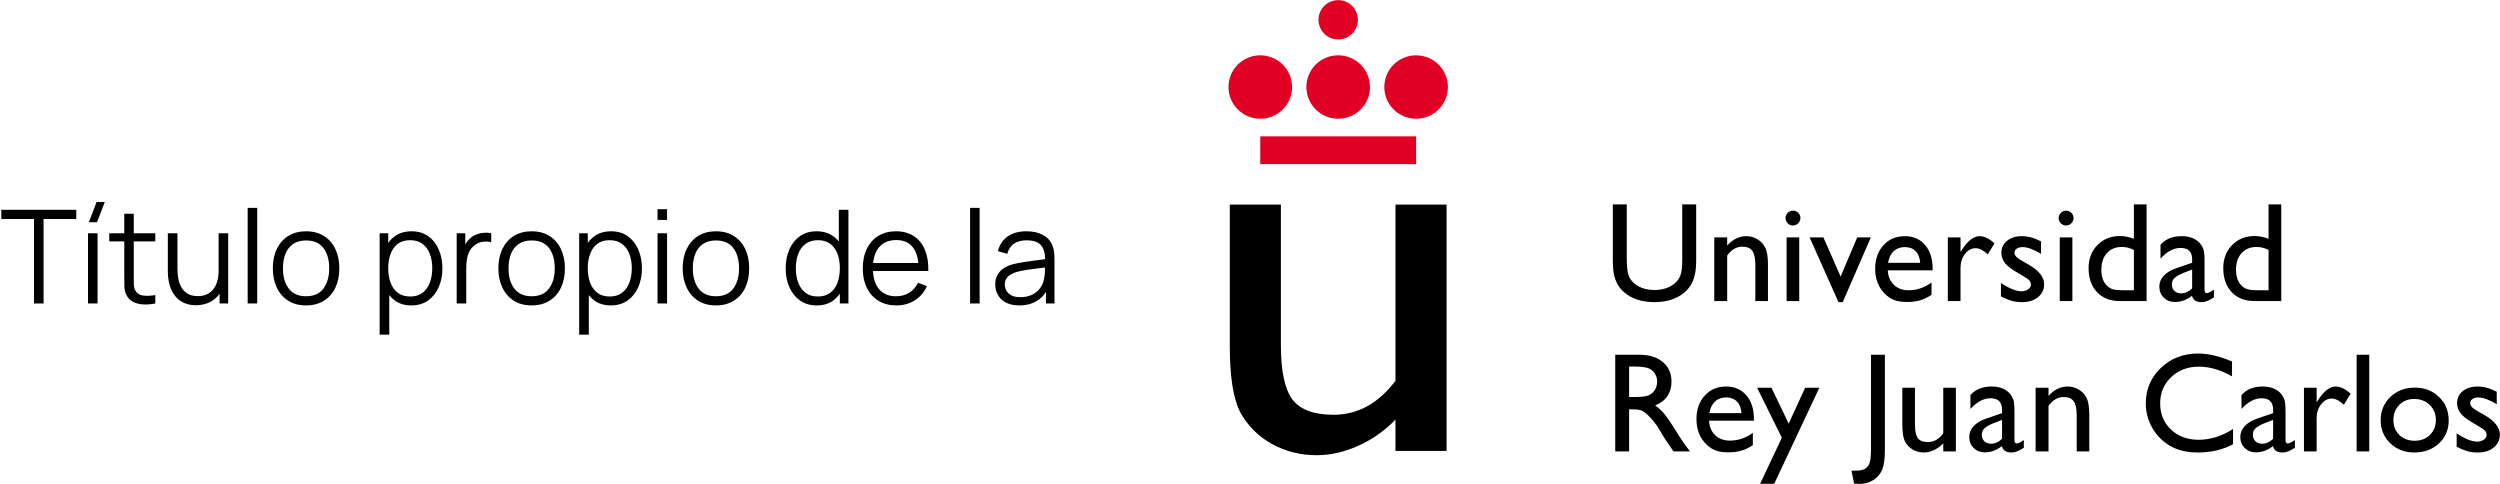
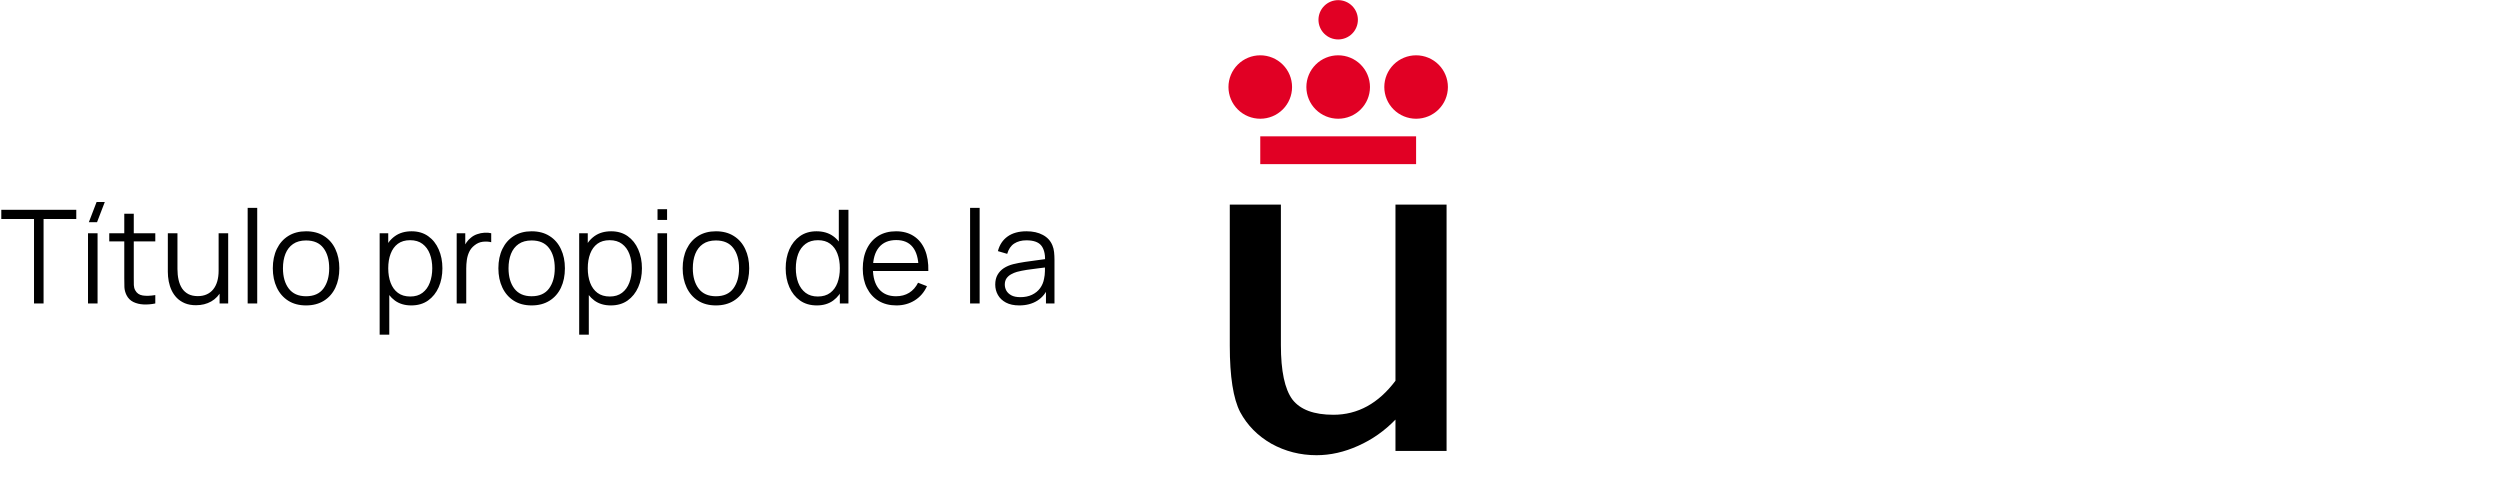
<svg xmlns="http://www.w3.org/2000/svg" width="346" height="67" viewBox="0 0 346 67" fill="none">
  <g clip-path="url(#clip0_88_1021)">
    <g clip-path="url(#clip1_88_1021)">
-       <path d="M223.214 28.291V35.862C223.214 36.941 223.285 37.733 223.425 38.237C223.572 38.741 223.755 39.169 223.973 39.52C224.197 39.864 224.468 40.177 224.788 40.458C225.844 41.364 227.245 41.817 228.992 41.817C230.707 41.817 232.096 41.361 233.159 40.448C233.479 40.173 233.747 39.864 233.965 39.52C234.189 39.169 234.374 38.731 234.522 38.208C234.675 37.684 234.752 36.909 234.752 35.882V28.291H232.822V35.882C232.822 36.935 232.74 37.678 232.574 38.112C232.407 38.546 232.134 38.923 231.757 39.242C231.04 39.836 230.113 40.132 228.974 40.132C228.174 40.132 227.479 39.985 226.89 39.692C226.302 39.392 225.864 38.997 225.576 38.505C225.288 38.014 225.144 37.139 225.144 35.882V28.291H223.214ZM295.33 28.291V33.039C294.638 32.79 293.998 32.666 293.41 32.666C292.143 32.666 291.1 33.084 290.281 33.92C289.468 34.756 289.061 35.822 289.061 37.117C289.061 38.502 289.449 39.605 290.224 40.429C291.004 41.252 292.047 41.664 293.352 41.664H297.087V28.291H295.33ZM313.968 28.291V33.039C313.277 32.79 312.638 32.666 312.049 32.666C310.782 32.666 309.738 33.084 308.919 33.92C308.106 34.756 307.701 35.822 307.701 37.117C307.701 38.502 308.088 39.605 308.862 40.429C309.643 41.252 310.685 41.664 311.991 41.664H315.725V28.291H313.968ZM248.131 29.152C247.862 29.152 247.624 29.258 247.42 29.468C247.215 29.673 247.112 29.908 247.112 30.177C247.112 30.451 247.215 30.693 247.42 30.904C247.624 31.108 247.862 31.211 248.131 31.211C248.419 31.211 248.665 31.108 248.87 30.904C249.074 30.7 249.177 30.457 249.177 30.177C249.177 29.889 249.074 29.647 248.87 29.449C248.665 29.251 248.419 29.152 248.131 29.152ZM285.933 29.152C285.665 29.152 285.428 29.258 285.223 29.468C285.019 29.673 284.916 29.908 284.916 30.177C284.916 30.451 285.019 30.693 285.223 30.904C285.428 31.108 285.665 31.211 285.933 31.211C286.221 31.211 286.469 31.108 286.673 30.904C286.878 30.7 286.98 30.457 286.98 30.177C286.98 29.889 286.878 29.647 286.673 29.449C286.469 29.251 286.221 29.152 285.933 29.152ZM241.7 32.685C240.709 32.685 239.822 33.115 239.041 33.977V32.857H237.256V41.664H239.041V35.374C239.617 34.551 240.318 34.14 241.143 34.14C241.79 34.14 242.251 34.334 242.526 34.723C242.801 35.106 242.938 35.748 242.938 36.648V41.664H244.686V36.628C244.686 35.556 244.561 34.774 244.311 34.283C244.068 33.785 243.709 33.396 243.236 33.115C242.762 32.828 242.251 32.685 241.7 32.685ZM263.629 32.685C262.414 32.685 261.425 33.106 260.663 33.949C259.902 34.785 259.521 35.873 259.521 37.213C259.521 38.106 259.701 38.894 260.059 39.577C260.424 40.253 260.906 40.793 261.508 41.195C262.11 41.597 262.897 41.797 263.87 41.797C264.58 41.797 265.198 41.722 265.723 41.569C266.254 41.415 266.788 41.16 267.326 40.803V39.098C266.353 39.813 265.291 40.171 264.139 40.171C263.313 40.171 262.638 39.922 262.113 39.424C261.595 38.926 261.314 38.256 261.269 37.414H267.479V37.194C267.479 35.821 267.13 34.727 266.433 33.91C265.735 33.093 264.801 32.685 263.629 32.685ZM273.966 32.685C273.122 32.685 272.277 33.364 271.432 34.723L271.336 34.877V32.857H269.58V41.664H271.336V37.059C271.336 36.325 271.541 35.69 271.95 35.154C272.366 34.618 272.857 34.35 273.42 34.35C273.938 34.35 274.501 34.638 275.109 35.212L276.031 33.68C275.314 33.017 274.625 32.685 273.966 32.685ZM279.821 32.685C278.989 32.685 278.307 32.899 277.776 33.327C277.251 33.754 276.989 34.306 276.989 34.982C276.989 35.506 277.162 35.99 277.508 36.437C277.86 36.877 278.599 37.41 279.725 38.036C280.288 38.355 280.652 38.601 280.819 38.773C280.991 38.939 281.078 39.149 281.078 39.405C281.078 39.654 280.947 39.867 280.685 40.046C280.423 40.225 280.108 40.314 279.743 40.314C279.391 40.314 278.957 40.208 278.439 39.998C277.927 39.781 277.424 39.5 276.931 39.155V41.032C277.552 41.332 278.067 41.54 278.476 41.654C278.886 41.763 279.353 41.817 279.878 41.817C280.768 41.817 281.495 41.587 282.058 41.128C282.627 40.662 282.912 40.069 282.912 39.348C282.912 38.339 282.175 37.42 280.703 36.591L280.08 36.236C279.606 35.974 279.274 35.751 279.082 35.566C278.896 35.381 278.803 35.187 278.803 34.982C278.803 34.746 278.905 34.558 279.11 34.417C279.321 34.27 279.597 34.197 279.936 34.197C280.595 34.197 281.443 34.51 282.48 35.135V33.413C281.571 32.928 280.685 32.685 279.821 32.685ZM301.942 32.685C300.668 32.685 299.693 33.083 299.014 33.881V35.786C299.917 34.803 300.845 34.312 301.798 34.312C302.861 34.312 303.392 34.842 303.392 35.901V36.37L301.155 37.136C300.419 37.391 299.85 37.739 299.446 38.18C299.05 38.614 298.852 39.108 298.852 39.663C298.852 40.276 299.056 40.786 299.466 41.195C299.875 41.597 300.387 41.797 301.001 41.797C301.839 41.797 302.63 41.51 303.373 40.936C303.507 41.523 303.948 41.817 304.697 41.817C304.959 41.817 305.209 41.77 305.445 41.674C305.689 41.584 306.009 41.411 306.405 41.156V40.093C305.958 40.406 305.629 40.563 305.417 40.563C305.213 40.563 305.11 40.413 305.11 40.113V36.37C305.11 35.63 305.087 35.129 305.043 34.867C305.004 34.599 304.908 34.334 304.755 34.072C304.601 33.804 304.429 33.591 304.237 33.432C303.661 32.934 302.895 32.685 301.942 32.685ZM247.266 32.857V41.664H249.013V32.857H247.266ZM250.452 32.857L254.445 41.817H255.03L258.927 32.857H257.037L254.743 38.275L252.362 32.857H250.452ZM285.07 32.857V41.664H286.817V32.857H285.07ZM293.679 34.178C294.236 34.178 294.786 34.316 295.33 34.59V40.171H293.976C293.196 40.171 292.655 40.119 292.354 40.017C292.053 39.915 291.768 39.718 291.499 39.424C291.051 38.933 290.828 38.234 290.828 37.328C290.828 36.364 291.084 35.598 291.596 35.03C292.115 34.462 292.809 34.178 293.679 34.178ZM312.317 34.178C312.874 34.178 313.424 34.316 313.968 34.59V40.171H312.615C311.834 40.171 311.294 40.119 310.993 40.017C310.692 39.915 310.408 39.718 310.139 39.424C309.691 38.933 309.466 38.234 309.466 37.328C309.466 36.364 309.723 35.598 310.235 35.03C310.753 34.462 311.447 34.178 312.317 34.178ZM263.629 34.197C264.257 34.197 264.756 34.386 265.127 34.762C265.498 35.139 265.706 35.675 265.751 36.37H261.307C261.428 35.675 261.688 35.139 262.084 34.762C262.488 34.386 263.002 34.197 263.629 34.197ZM303.392 37.308V39.922C302.918 40.375 302.403 40.602 301.846 40.602C301.475 40.602 301.171 40.486 300.934 40.257C300.704 40.027 300.589 39.73 300.589 39.366C300.589 39.009 300.711 38.712 300.954 38.476C301.203 38.234 301.626 37.995 302.221 37.759L303.392 37.308ZM304.217 48.928C302.176 48.928 300.458 49.591 299.063 50.918C297.674 52.246 296.979 53.883 296.979 55.83C296.979 57.055 297.284 58.193 297.892 59.246C298.5 60.299 299.325 61.126 300.368 61.726C301.411 62.326 302.681 62.625 304.178 62.625C306.021 62.625 307.647 62.243 309.055 61.477V59.371C307.506 60.366 305.919 60.864 304.294 60.864C302.739 60.864 301.462 60.393 300.464 59.448C299.465 58.504 298.967 57.297 298.967 55.83C298.967 54.374 299.472 53.165 300.483 52.201C301.5 51.231 302.777 50.746 304.313 50.746C305.811 50.746 307.344 51.193 308.911 52.086V50.029C307.19 49.295 305.625 48.928 304.217 48.928ZM223.55 49.099V62.473H225.47V56.653H225.969C226.596 56.653 227.041 56.726 227.303 56.873C227.572 57.013 227.87 57.246 228.196 57.571C228.529 57.897 228.894 58.334 229.291 58.883L229.933 59.926L230.529 60.903L230.903 61.429C230.96 61.506 230.999 61.56 231.018 61.592L231.604 62.473H233.888L233.178 61.515C232.896 61.133 232.521 60.561 232.054 59.802C231.312 58.596 230.737 57.75 230.327 57.265C229.918 56.78 229.499 56.397 229.07 56.116C229.799 55.836 230.359 55.411 230.749 54.843C231.14 54.275 231.335 53.602 231.335 52.823C231.335 51.681 230.935 50.775 230.135 50.105C229.342 49.435 228.266 49.099 226.91 49.099H223.55ZM258.946 49.099V62.081C258.946 63.178 258.859 63.895 258.686 64.234C258.52 64.572 258.29 64.809 257.996 64.943C257.708 65.077 257.289 65.144 256.738 65.144H256.248L256.604 66.924C256.898 66.962 257.106 66.981 257.227 66.981C258.021 66.981 258.699 66.802 259.263 66.445C259.826 66.094 260.232 65.622 260.481 65.029C260.737 64.442 260.866 63.532 260.866 62.301V49.099H258.946ZM326.158 49.099V62.473H327.904V49.099H326.158ZM225.47 50.727H226.046C226.986 50.727 227.658 50.797 228.061 50.938C228.471 51.078 228.788 51.321 229.012 51.665C229.236 52.003 229.348 52.383 229.348 52.804C229.348 53.232 229.246 53.615 229.041 53.954C228.842 54.285 228.561 54.533 228.196 54.699C227.838 54.865 227.172 54.949 226.2 54.949H225.47V50.727ZM238.897 53.494C237.681 53.494 236.692 53.915 235.931 54.757C235.169 55.593 234.789 56.681 234.789 58.021C234.789 58.915 234.968 59.703 235.327 60.386C235.691 61.063 236.174 61.601 236.776 62.003C237.377 62.405 238.165 62.607 239.137 62.607C239.848 62.607 240.466 62.53 240.99 62.377C241.522 62.224 242.055 61.968 242.593 61.611V59.907C241.62 60.622 240.558 60.979 239.407 60.979C238.581 60.979 237.906 60.73 237.381 60.233C236.863 59.735 236.581 59.065 236.536 58.222H242.747V58.002C242.747 56.63 242.398 55.535 241.7 54.719C241.003 53.902 240.068 53.494 238.897 53.494ZM275.635 53.494C274.362 53.494 273.386 53.893 272.708 54.691V56.596C273.61 55.613 274.538 55.12 275.492 55.12C276.554 55.12 277.084 55.65 277.084 56.71V57.179L274.849 57.945C274.113 58.2 273.543 58.548 273.14 58.988C272.743 59.422 272.544 59.917 272.544 60.472C272.544 61.085 272.75 61.595 273.159 62.003C273.569 62.405 274.08 62.607 274.695 62.607C275.533 62.607 276.324 62.32 277.066 61.745C277.2 62.332 277.641 62.625 278.39 62.625C278.653 62.625 278.902 62.578 279.139 62.482C279.382 62.393 279.702 62.221 280.099 61.966V60.903C279.651 61.216 279.321 61.371 279.11 61.371C278.905 61.371 278.803 61.222 278.803 60.922V57.179C278.803 56.439 278.781 55.938 278.736 55.676C278.698 55.408 278.602 55.144 278.448 54.882C278.295 54.614 278.122 54.4 277.93 54.24C277.354 53.743 276.589 53.494 275.635 53.494ZM286.174 53.494C285.182 53.494 284.295 53.925 283.515 54.786V53.666H281.729V62.473H283.515V56.183C284.09 55.36 284.791 54.949 285.617 54.949C286.263 54.949 286.724 55.144 286.999 55.533C287.274 55.916 287.413 56.556 287.413 57.456V62.473H289.159V57.438C289.159 56.366 289.035 55.584 288.785 55.093C288.542 54.595 288.183 54.205 287.71 53.925C287.236 53.637 286.724 53.494 286.174 53.494ZM313.149 53.494C311.876 53.494 310.9 53.893 310.222 54.691V56.596C311.124 55.613 312.053 55.12 313.006 55.12C314.068 55.12 314.6 55.65 314.6 56.71V57.179L312.363 57.945C311.627 58.2 311.057 58.548 310.654 58.988C310.257 59.422 310.058 59.917 310.058 60.472C310.058 61.085 310.264 61.595 310.673 62.003C311.083 62.405 311.594 62.607 312.209 62.607C313.047 62.607 313.838 62.32 314.58 61.745C314.715 62.332 315.156 62.625 315.904 62.625C316.167 62.625 316.416 62.578 316.653 62.482C316.896 62.393 317.216 62.221 317.613 61.966V60.903C317.165 61.216 316.836 61.371 316.625 61.371C316.42 61.371 316.317 61.222 316.317 60.922V57.179C316.317 56.439 316.295 55.938 316.25 55.676C316.212 55.408 316.116 55.144 315.962 54.882C315.809 54.614 315.636 54.4 315.444 54.24C314.868 53.743 314.103 53.494 313.149 53.494ZM323.254 53.494C322.409 53.494 321.564 54.174 320.72 55.533L320.623 55.686V53.666H318.867V62.473H320.623V57.868C320.623 57.134 320.828 56.5 321.238 55.964C321.654 55.428 322.143 55.159 322.706 55.159C323.225 55.159 323.788 55.447 324.396 56.021L325.317 54.489C324.6 53.825 323.913 53.494 323.254 53.494ZM342.89 53.494C342.058 53.494 341.377 53.708 340.846 54.135C340.321 54.563 340.058 55.114 340.058 55.791C340.058 56.314 340.231 56.799 340.577 57.246C340.929 57.686 341.668 58.219 342.794 58.844C343.357 59.163 343.722 59.409 343.889 59.581C344.061 59.747 344.147 59.958 344.147 60.213C344.147 60.462 344.016 60.676 343.754 60.855C343.492 61.033 343.178 61.123 342.813 61.123C342.461 61.123 342.026 61.018 341.508 60.807C340.996 60.59 340.494 60.31 340.001 59.965V61.841C340.622 62.141 341.137 62.348 341.546 62.463C341.956 62.572 342.423 62.625 342.948 62.625C343.838 62.625 344.563 62.396 345.127 61.937C345.696 61.471 345.981 60.877 345.981 60.156C345.981 59.148 345.245 58.229 343.773 57.399L343.149 57.045C342.676 56.783 342.343 56.56 342.151 56.375C341.965 56.19 341.873 55.995 341.873 55.791C341.873 55.555 341.975 55.366 342.18 55.226C342.391 55.079 342.666 55.007 343.005 55.007C343.664 55.007 344.512 55.319 345.549 55.944V54.221C344.64 53.736 343.754 53.494 342.89 53.494ZM334.216 53.646C332.86 53.646 331.73 54.077 330.828 54.939C329.932 55.794 329.484 56.867 329.484 58.156C329.484 59.432 329.93 60.498 330.819 61.353C331.709 62.202 332.815 62.625 334.14 62.625C335.509 62.625 336.645 62.208 337.548 61.371C338.45 60.529 338.901 59.473 338.901 58.203C338.901 56.895 338.456 55.81 337.567 54.949C336.677 54.081 335.56 53.646 334.216 53.646ZM243.186 53.666L246.604 60.587L243.599 66.962H245.548L251.797 53.666H249.83L247.554 58.634L245.174 53.666H243.186ZM263.283 53.666V58.711C263.283 59.815 263.401 60.606 263.638 61.085C263.881 61.557 264.237 61.933 264.704 62.214C265.177 62.488 265.692 62.625 266.249 62.625C266.722 62.625 267.196 62.514 267.67 62.291C268.15 62.068 268.575 61.755 268.947 61.353V62.473H270.693V53.666H268.947V59.965C268.364 60.776 267.657 61.18 266.825 61.18C266.16 61.18 265.692 60.998 265.423 60.634C265.161 60.264 265.03 59.617 265.03 58.692V53.666H263.283ZM238.897 55.007C239.524 55.007 240.023 55.194 240.395 55.571C240.766 55.947 240.974 56.483 241.018 57.179H236.574C236.696 56.483 236.955 55.947 237.352 55.571C237.755 55.194 238.27 55.007 238.897 55.007ZM334.12 55.217C334.984 55.217 335.701 55.491 336.271 56.04C336.84 56.589 337.125 57.281 337.125 58.117C337.125 58.959 336.85 59.651 336.3 60.194C335.756 60.73 335.055 60.999 334.198 60.999C333.334 60.999 332.627 60.733 332.076 60.204C331.526 59.667 331.25 58.979 331.25 58.136C331.25 57.288 331.52 56.589 332.057 56.04C332.595 55.491 333.282 55.217 334.12 55.217ZM277.084 58.117V60.73C276.611 61.183 276.096 61.41 275.539 61.41C275.168 61.41 274.865 61.295 274.628 61.065C274.397 60.836 274.282 60.539 274.282 60.176C274.282 59.818 274.404 59.521 274.647 59.285C274.897 59.042 275.319 58.803 275.914 58.567L277.084 58.117ZM314.6 58.117V60.73C314.126 61.183 313.61 61.41 313.054 61.41C312.682 61.41 312.379 61.295 312.142 61.065C311.912 60.836 311.796 60.539 311.796 60.176C311.796 59.818 311.918 59.521 312.161 59.285C312.411 59.042 312.833 58.803 313.428 58.567L314.6 58.117Z" fill="black" />
      <path d="M193.133 62.407V58.071C191.63 59.627 189.907 60.838 187.964 61.703C186.046 62.567 184.129 63 182.212 63C179.957 63 177.872 62.469 175.954 61.406C174.063 60.319 172.625 58.862 171.64 57.033C170.682 55.18 170.202 52.117 170.202 47.843V28.313H177.276V47.769C177.276 51.351 177.807 53.859 178.869 55.292C179.957 56.7 181.849 57.404 184.544 57.404C187.912 57.404 190.775 55.835 193.133 52.697V28.313H200.206V62.407H193.133Z" fill="black" />
      <path d="M185.204 0.019C184.481 0.019 183.787 0.306 183.275 0.816C182.764 1.326 182.476 2.018 182.476 2.739C182.476 3.461 182.764 4.153 183.275 4.663C183.787 5.173 184.481 5.459 185.204 5.459C185.928 5.459 186.621 5.173 187.133 4.663C187.645 4.153 187.932 3.461 187.932 2.739C187.932 2.018 187.645 1.326 187.133 0.816C186.621 0.306 185.928 0.019 185.204 0.019ZM174.421 7.654C173.253 7.654 172.134 8.117 171.308 8.94C170.483 9.763 170.019 10.88 170.019 12.044C170.019 13.208 170.483 14.324 171.308 15.148C172.134 15.971 173.253 16.433 174.421 16.433C175.588 16.433 176.708 15.971 177.533 15.148C178.359 14.324 178.822 13.208 178.822 12.044C178.822 10.88 178.359 9.763 177.533 8.94C176.708 8.117 175.588 7.654 174.421 7.654ZM185.204 7.654C184.037 7.654 182.917 8.117 182.092 8.94C181.266 9.763 180.802 10.88 180.802 12.044C180.802 13.208 181.266 14.324 182.092 15.148C182.917 15.971 184.037 16.433 185.204 16.433C186.371 16.433 187.491 15.971 188.317 15.148C189.142 14.324 189.606 13.208 189.606 12.044C189.606 10.88 189.142 9.763 188.317 8.94C187.491 8.117 186.371 7.654 185.204 7.654ZM195.988 7.654C194.821 7.654 193.701 8.117 192.876 8.94C192.05 9.763 191.587 10.88 191.587 12.044C191.587 13.208 192.05 14.324 192.876 15.148C193.701 15.971 194.821 16.433 195.988 16.433C197.156 16.433 198.275 15.971 199.101 15.148C199.926 14.324 200.39 13.208 200.39 12.044C200.39 10.88 199.926 9.763 199.101 8.94C198.275 8.117 197.156 7.654 195.988 7.654ZM174.421 18.869V22.715H195.988V18.869H174.421Z" fill="#E10024" />
    </g>
    <path d="M4.707 42V30.309H0.18V29.04H10.557V30.309H6.03V42H4.707ZM13.431 30.75H12.297L13.368 27.96H14.502L13.431 30.75ZM12.18 42V32.28H13.503V42H12.18ZM21.493 42C20.947 42.114 20.407 42.159 19.873 42.135C19.345 42.111 18.871 41.997 18.451 41.793C18.037 41.589 17.722 41.271 17.506 40.839C17.332 40.479 17.236 40.116 17.218 39.75C17.206 39.378 17.2 38.955 17.2 38.481V29.58H18.514V38.427C18.514 38.835 18.517 39.177 18.523 39.453C18.535 39.723 18.598 39.963 18.712 40.173C18.928 40.575 19.27 40.815 19.738 40.893C20.212 40.971 20.797 40.953 21.493 40.839V42ZM15.121 33.414V32.28H21.493V33.414H15.121ZM27.125 42.243C26.543 42.243 26.033 42.153 25.595 41.973C25.163 41.793 24.794 41.55 24.488 41.244C24.188 40.938 23.945 40.59 23.759 40.2C23.573 39.804 23.438 39.387 23.354 38.949C23.27 38.505 23.228 38.064 23.228 37.626V32.28H24.56V37.239C24.56 37.773 24.611 38.268 24.713 38.724C24.815 39.18 24.977 39.579 25.199 39.921C25.427 40.257 25.718 40.518 26.072 40.704C26.432 40.89 26.867 40.983 27.377 40.983C27.845 40.983 28.256 40.902 28.61 40.74C28.97 40.578 29.27 40.347 29.51 40.047C29.756 39.741 29.942 39.372 30.068 38.94C30.194 38.502 30.257 38.01 30.257 37.464L31.193 37.671C31.193 38.667 31.019 39.504 30.671 40.182C30.323 40.86 29.843 41.373 29.231 41.721C28.619 42.069 27.917 42.243 27.125 42.243ZM30.392 42V39.606H30.257V32.28H31.58V42H30.392ZM34.276 42V28.77H35.599V42H34.276ZM42.356 42.27C41.39 42.27 40.565 42.051 39.881 41.613C39.197 41.175 38.672 40.569 38.306 39.795C37.94 39.021 37.757 38.133 37.757 37.131C37.757 36.111 37.943 35.217 38.315 34.449C38.687 33.681 39.215 33.084 39.899 32.658C40.589 32.226 41.408 32.01 42.356 32.01C43.328 32.01 44.156 32.229 44.84 32.667C45.53 33.099 46.055 33.702 46.415 34.476C46.781 35.244 46.964 36.129 46.964 37.131C46.964 38.151 46.781 39.048 46.415 39.822C46.049 40.59 45.521 41.19 44.831 41.622C44.141 42.054 43.316 42.27 42.356 42.27ZM42.356 41.001C43.436 41.001 44.24 40.644 44.768 39.93C45.296 39.21 45.56 38.277 45.56 37.131C45.56 35.955 45.293 35.019 44.759 34.323C44.231 33.627 43.43 33.279 42.356 33.279C41.63 33.279 41.03 33.444 40.556 33.774C40.088 34.098 39.737 34.551 39.503 35.133C39.275 35.709 39.161 36.375 39.161 37.131C39.161 38.301 39.431 39.24 39.971 39.948C40.511 40.65 41.306 41.001 42.356 41.001ZM56.918 42.27C56.024 42.27 55.268 42.045 54.65 41.595C54.032 41.139 53.564 40.524 53.246 39.75C52.928 38.97 52.769 38.097 52.769 37.131C52.769 36.147 52.928 35.271 53.246 34.503C53.57 33.729 54.044 33.12 54.668 32.676C55.292 32.232 56.06 32.01 56.972 32.01C57.86 32.01 58.622 32.235 59.258 32.685C59.894 33.135 60.38 33.747 60.716 34.521C61.058 35.295 61.229 36.165 61.229 37.131C61.229 38.103 61.058 38.976 60.716 39.75C60.374 40.524 59.882 41.139 59.24 41.595C58.598 42.045 57.824 42.27 56.918 42.27ZM52.544 46.32V32.28H53.732V39.597H53.876V46.32H52.544ZM56.783 41.037C57.461 41.037 58.025 40.866 58.475 40.524C58.925 40.182 59.261 39.717 59.483 39.129C59.711 38.535 59.825 37.869 59.825 37.131C59.825 36.399 59.714 35.739 59.492 35.151C59.27 34.563 58.931 34.098 58.475 33.756C58.025 33.414 57.452 33.243 56.756 33.243C56.078 33.243 55.514 33.408 55.064 33.738C54.62 34.068 54.287 34.527 54.065 35.115C53.843 35.697 53.732 36.369 53.732 37.131C53.732 37.881 53.843 38.553 54.065 39.147C54.287 39.735 54.623 40.197 55.073 40.533C55.523 40.869 56.093 41.037 56.783 41.037ZM63.205 42V32.28H64.393V34.62L64.159 34.314C64.267 34.026 64.408 33.762 64.582 33.522C64.756 33.276 64.945 33.075 65.149 32.919C65.401 32.697 65.695 32.529 66.031 32.415C66.367 32.295 66.706 32.226 67.048 32.208C67.39 32.184 67.702 32.208 67.984 32.28V33.522C67.63 33.432 67.243 33.411 66.823 33.459C66.403 33.507 66.016 33.675 65.662 33.963C65.338 34.215 65.095 34.518 64.933 34.872C64.771 35.22 64.663 35.592 64.609 35.988C64.555 36.378 64.528 36.765 64.528 37.149V42H63.205ZM73.575 42.27C72.609 42.27 71.784 42.051 71.1 41.613C70.416 41.175 69.891 40.569 69.525 39.795C69.159 39.021 68.976 38.133 68.976 37.131C68.976 36.111 69.162 35.217 69.534 34.449C69.906 33.681 70.434 33.084 71.118 32.658C71.808 32.226 72.627 32.01 73.575 32.01C74.547 32.01 75.375 32.229 76.059 32.667C76.749 33.099 77.274 33.702 77.634 34.476C78 35.244 78.183 36.129 78.183 37.131C78.183 38.151 78 39.048 77.634 39.822C77.268 40.59 76.74 41.19 76.05 41.622C75.36 42.054 74.535 42.27 73.575 42.27ZM73.575 41.001C74.655 41.001 75.459 40.644 75.987 39.93C76.515 39.21 76.779 38.277 76.779 37.131C76.779 35.955 76.512 35.019 75.978 34.323C75.45 33.627 74.649 33.279 73.575 33.279C72.849 33.279 72.249 33.444 71.775 33.774C71.307 34.098 70.956 34.551 70.722 35.133C70.494 35.709 70.38 36.375 70.38 37.131C70.38 38.301 70.65 39.24 71.19 39.948C71.73 40.65 72.525 41.001 73.575 41.001ZM84.533 42.27C83.639 42.27 82.883 42.045 82.265 41.595C81.647 41.139 81.179 40.524 80.861 39.75C80.543 38.97 80.384 38.097 80.384 37.131C80.384 36.147 80.543 35.271 80.861 34.503C81.185 33.729 81.659 33.12 82.283 32.676C82.907 32.232 83.675 32.01 84.587 32.01C85.475 32.01 86.237 32.235 86.873 32.685C87.509 33.135 87.995 33.747 88.331 34.521C88.673 35.295 88.844 36.165 88.844 37.131C88.844 38.103 88.673 38.976 88.331 39.75C87.989 40.524 87.497 41.139 86.855 41.595C86.213 42.045 85.439 42.27 84.533 42.27ZM80.159 46.32V32.28H81.347V39.597H81.491V46.32H80.159ZM84.398 41.037C85.076 41.037 85.64 40.866 86.09 40.524C86.54 40.182 86.876 39.717 87.098 39.129C87.326 38.535 87.44 37.869 87.44 37.131C87.44 36.399 87.329 35.739 87.107 35.151C86.885 34.563 86.546 34.098 86.09 33.756C85.64 33.414 85.067 33.243 84.371 33.243C83.693 33.243 83.129 33.408 82.679 33.738C82.235 34.068 81.902 34.527 81.68 35.115C81.458 35.697 81.347 36.369 81.347 37.131C81.347 37.881 81.458 38.553 81.68 39.147C81.902 39.735 82.238 40.197 82.688 40.533C83.138 40.869 83.708 41.037 84.398 41.037ZM91.001 30.435V28.95H92.323V30.435H91.001ZM91.001 42V32.28H92.323V42H91.001ZM99.081 42.27C98.115 42.27 97.29 42.051 96.606 41.613C95.922 41.175 95.397 40.569 95.031 39.795C94.665 39.021 94.482 38.133 94.482 37.131C94.482 36.111 94.668 35.217 95.04 34.449C95.412 33.681 95.94 33.084 96.624 32.658C97.314 32.226 98.133 32.01 99.081 32.01C100.053 32.01 100.881 32.229 101.565 32.667C102.255 33.099 102.78 33.702 103.14 34.476C103.506 35.244 103.689 36.129 103.689 37.131C103.689 38.151 103.506 39.048 103.14 39.822C102.774 40.59 102.246 41.19 101.556 41.622C100.866 42.054 100.041 42.27 99.081 42.27ZM99.081 41.001C100.161 41.001 100.965 40.644 101.493 39.93C102.021 39.21 102.285 38.277 102.285 37.131C102.285 35.955 102.018 35.019 101.484 34.323C100.956 33.627 100.155 33.279 99.081 33.279C98.355 33.279 97.755 33.444 97.281 33.774C96.813 34.098 96.462 34.551 96.228 35.133C96 35.709 95.886 36.375 95.886 37.131C95.886 38.301 96.156 39.24 96.696 39.948C97.236 40.65 98.031 41.001 99.081 41.001ZM113.049 42.27C112.143 42.27 111.369 42.045 110.727 41.595C110.085 41.139 109.593 40.524 109.251 39.75C108.909 38.976 108.738 38.103 108.738 37.131C108.738 36.165 108.906 35.295 109.242 34.521C109.584 33.747 110.073 33.135 110.709 32.685C111.345 32.235 112.107 32.01 112.995 32.01C113.907 32.01 114.675 32.232 115.299 32.676C115.923 33.12 116.394 33.729 116.712 34.503C117.036 35.271 117.198 36.147 117.198 37.131C117.198 38.097 117.039 38.97 116.721 39.75C116.403 40.524 115.935 41.139 115.317 41.595C114.699 42.045 113.943 42.27 113.049 42.27ZM113.184 41.037C113.874 41.037 114.444 40.869 114.894 40.533C115.344 40.197 115.68 39.735 115.902 39.147C116.124 38.553 116.235 37.881 116.235 37.131C116.235 36.369 116.124 35.697 115.902 35.115C115.68 34.527 115.344 34.068 114.894 33.738C114.45 33.408 113.889 33.243 113.211 33.243C112.515 33.243 111.939 33.414 111.483 33.756C111.027 34.098 110.688 34.563 110.466 35.151C110.25 35.739 110.142 36.399 110.142 37.131C110.142 37.869 110.253 38.535 110.475 39.129C110.703 39.717 111.042 40.182 111.492 40.524C111.942 40.866 112.506 41.037 113.184 41.037ZM116.235 42V34.683H116.091V29.04H117.423V42H116.235ZM124.061 42.27C123.113 42.27 122.291 42.06 121.595 41.64C120.905 41.22 120.368 40.629 119.984 39.867C119.6 39.105 119.408 38.211 119.408 37.185C119.408 36.123 119.597 35.205 119.975 34.431C120.353 33.657 120.884 33.06 121.568 32.64C122.258 32.22 123.071 32.01 124.007 32.01C124.967 32.01 125.786 32.232 126.464 32.676C127.142 33.114 127.655 33.744 128.003 34.566C128.351 35.388 128.51 36.369 128.48 37.509H127.13V37.041C127.106 35.781 126.833 34.83 126.311 34.188C125.795 33.546 125.039 33.225 124.043 33.225C122.999 33.225 122.198 33.564 121.64 34.242C121.088 34.92 120.812 35.886 120.812 37.14C120.812 38.364 121.088 39.315 121.64 39.993C122.198 40.665 122.987 41.001 124.007 41.001C124.703 41.001 125.309 40.842 125.825 40.524C126.347 40.2 126.758 39.735 127.058 39.129L128.291 39.606C127.907 40.452 127.34 41.109 126.59 41.577C125.846 42.039 125.003 42.27 124.061 42.27ZM120.344 37.509V36.402H127.769V37.509H120.344ZM134.26 42V28.77H135.583V42H134.26ZM141.062 42.27C140.33 42.27 139.715 42.138 139.217 41.874C138.725 41.61 138.356 41.259 138.11 40.821C137.864 40.383 137.741 39.906 137.741 39.39C137.741 38.862 137.846 38.412 138.056 38.04C138.272 37.662 138.563 37.353 138.929 37.113C139.301 36.873 139.73 36.69 140.216 36.564C140.708 36.444 141.251 36.339 141.845 36.249C142.445 36.153 143.03 36.072 143.6 36.006C144.176 35.934 144.68 35.865 145.112 35.799L144.644 36.087C144.662 35.127 144.476 34.416 144.086 33.954C143.696 33.492 143.018 33.261 142.052 33.261C141.386 33.261 140.822 33.411 140.36 33.711C139.904 34.011 139.583 34.485 139.397 35.133L138.11 34.755C138.332 33.885 138.779 33.21 139.451 32.73C140.123 32.25 140.996 32.01 142.07 32.01C142.958 32.01 143.711 32.178 144.329 32.514C144.953 32.844 145.394 33.324 145.652 33.954C145.772 34.236 145.85 34.551 145.886 34.899C145.922 35.247 145.94 35.601 145.94 35.961V42H144.761V39.561L145.103 39.705C144.773 40.539 144.26 41.175 143.564 41.613C142.868 42.051 142.034 42.27 141.062 42.27ZM141.215 41.127C141.833 41.127 142.373 41.016 142.835 40.794C143.297 40.572 143.669 40.269 143.951 39.885C144.233 39.495 144.416 39.057 144.5 38.571C144.572 38.259 144.611 37.917 144.617 37.545C144.623 37.167 144.626 36.885 144.626 36.699L145.13 36.96C144.68 37.02 144.191 37.08 143.663 37.14C143.141 37.2 142.625 37.269 142.115 37.347C141.611 37.425 141.155 37.518 140.747 37.626C140.471 37.704 140.204 37.815 139.946 37.959C139.688 38.097 139.475 38.283 139.307 38.517C139.145 38.751 139.064 39.042 139.064 39.39C139.064 39.672 139.133 39.945 139.271 40.209C139.415 40.473 139.643 40.692 139.955 40.866C140.273 41.04 140.693 41.127 141.215 41.127Z" fill="black" />
  </g>
  <defs>
    <clipPath id="clip0_88_1021">
      <rect width="346" height="67" fill="white" />
    </clipPath>
    <clipPath id="clip1_88_1021">
      <rect width="176" height="67" fill="white" transform="translate(170)" />
    </clipPath>
  </defs>
</svg>